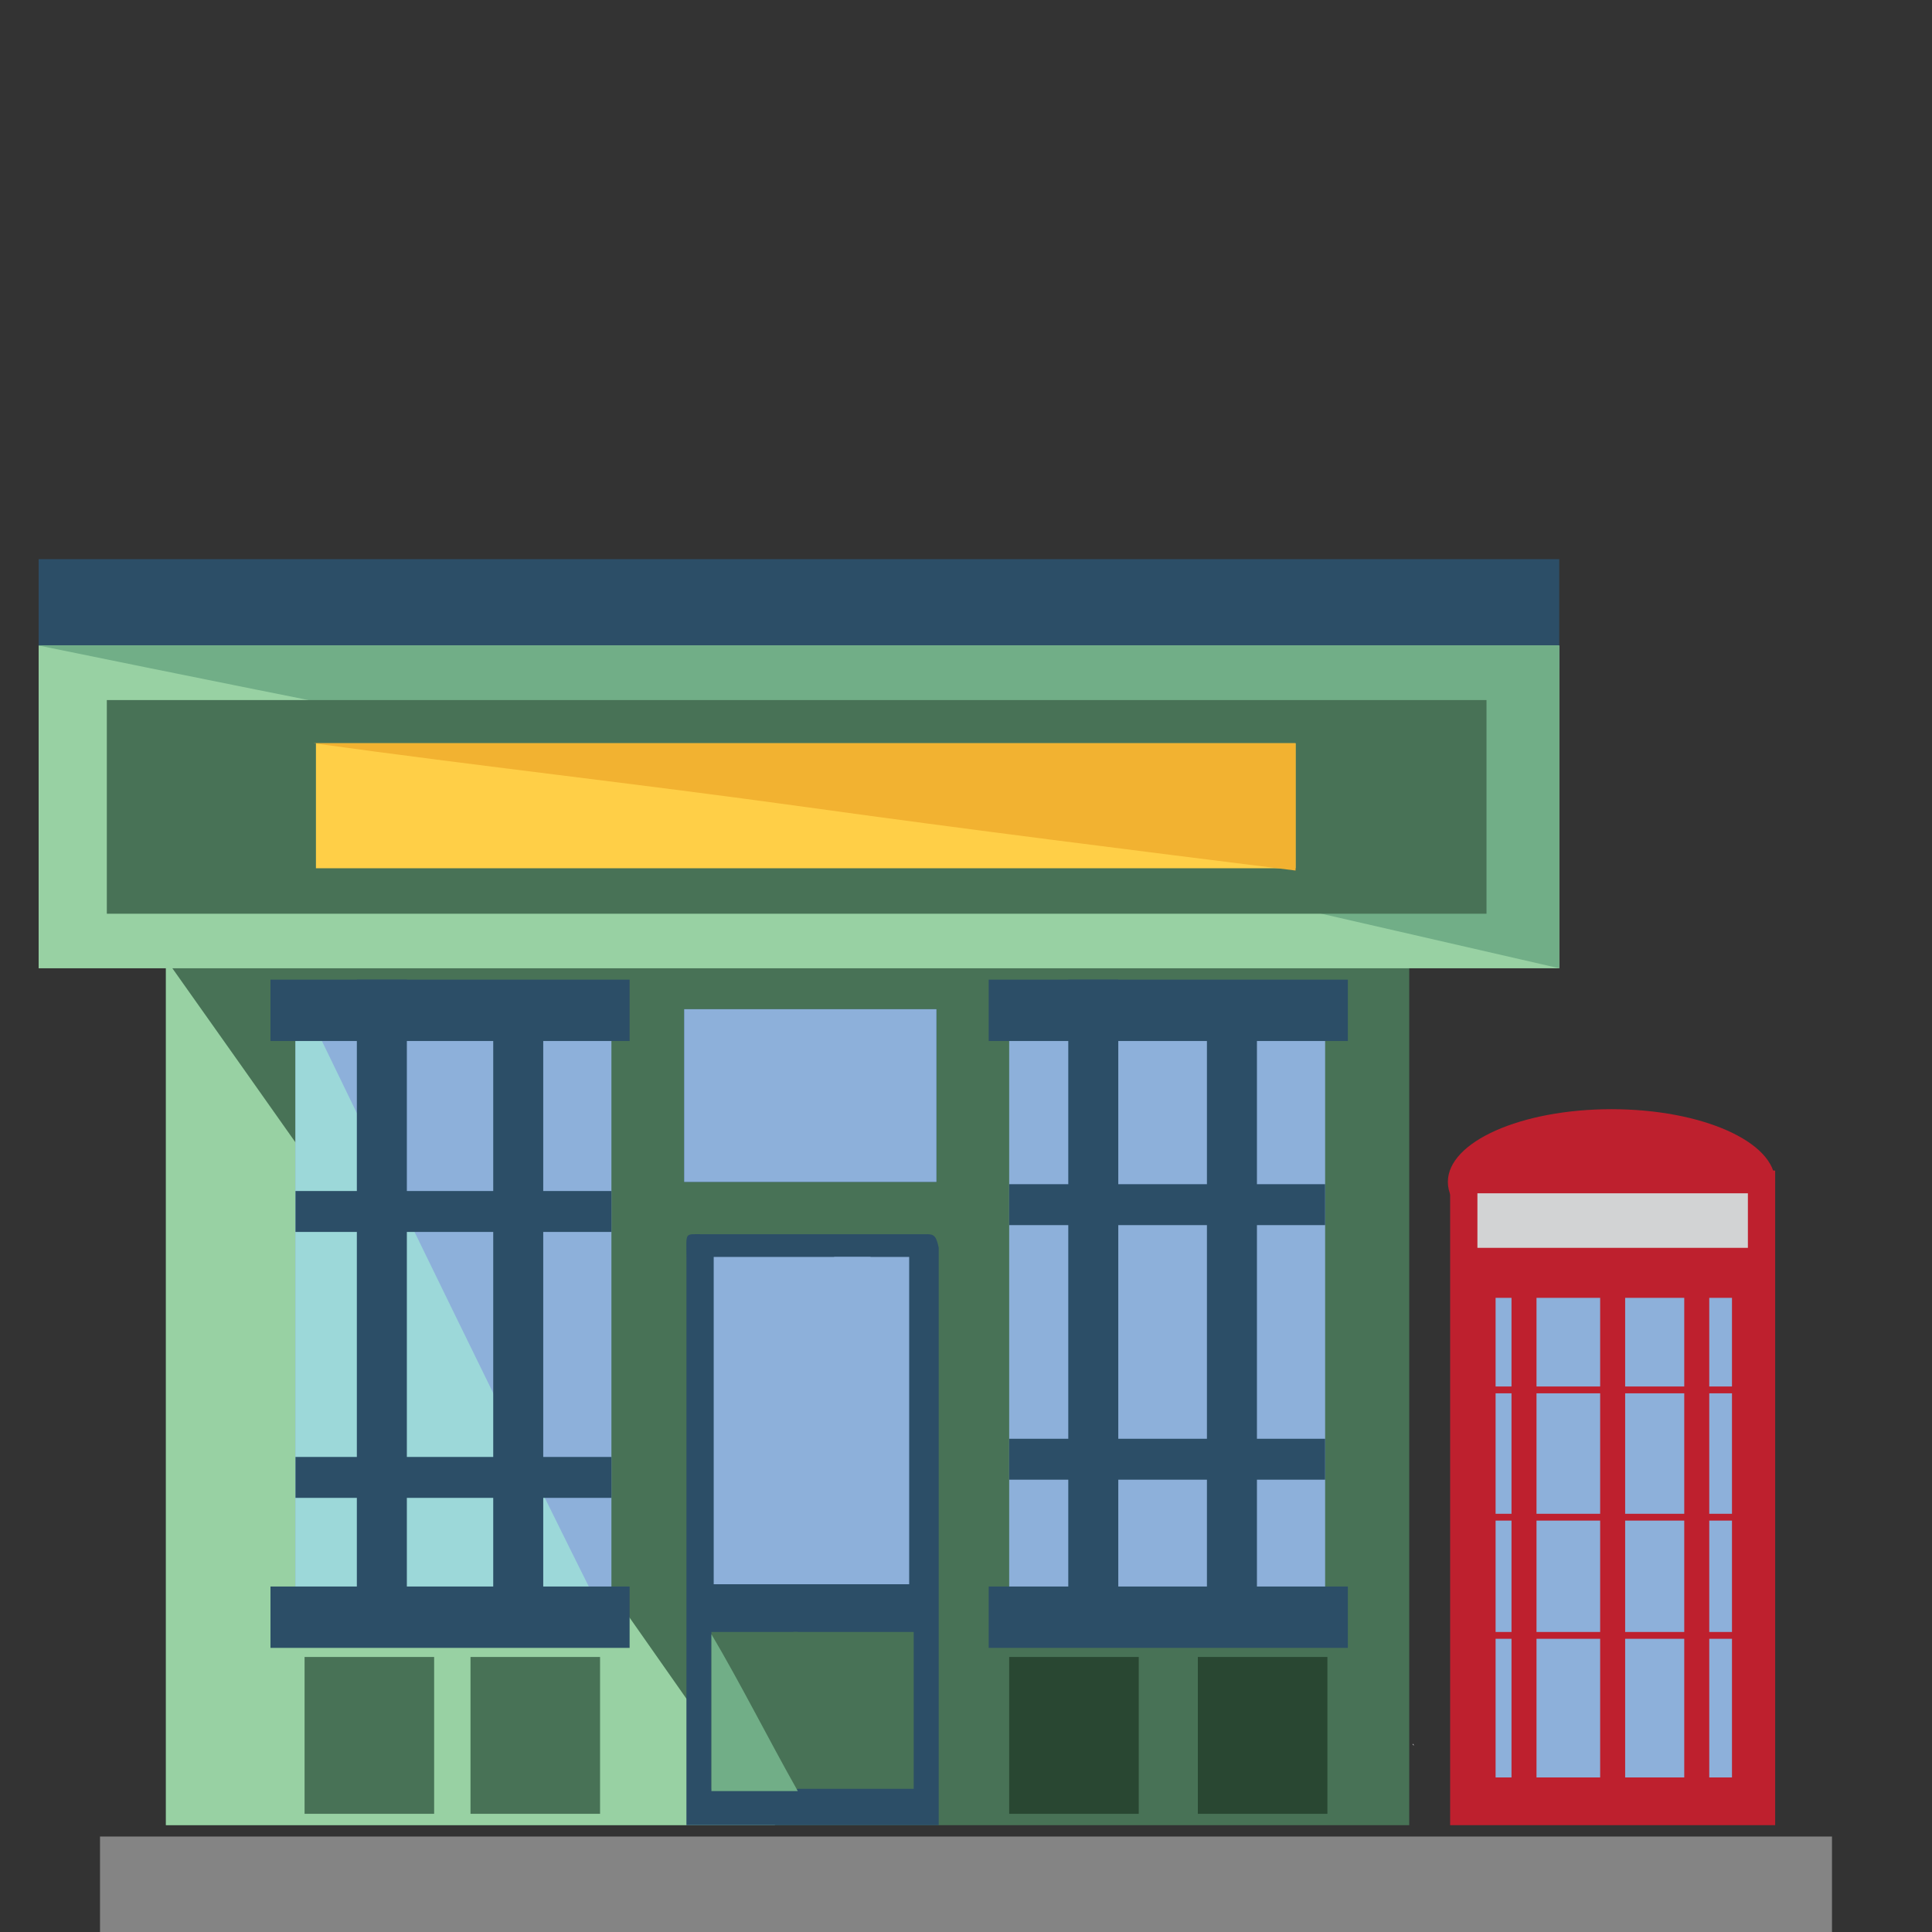
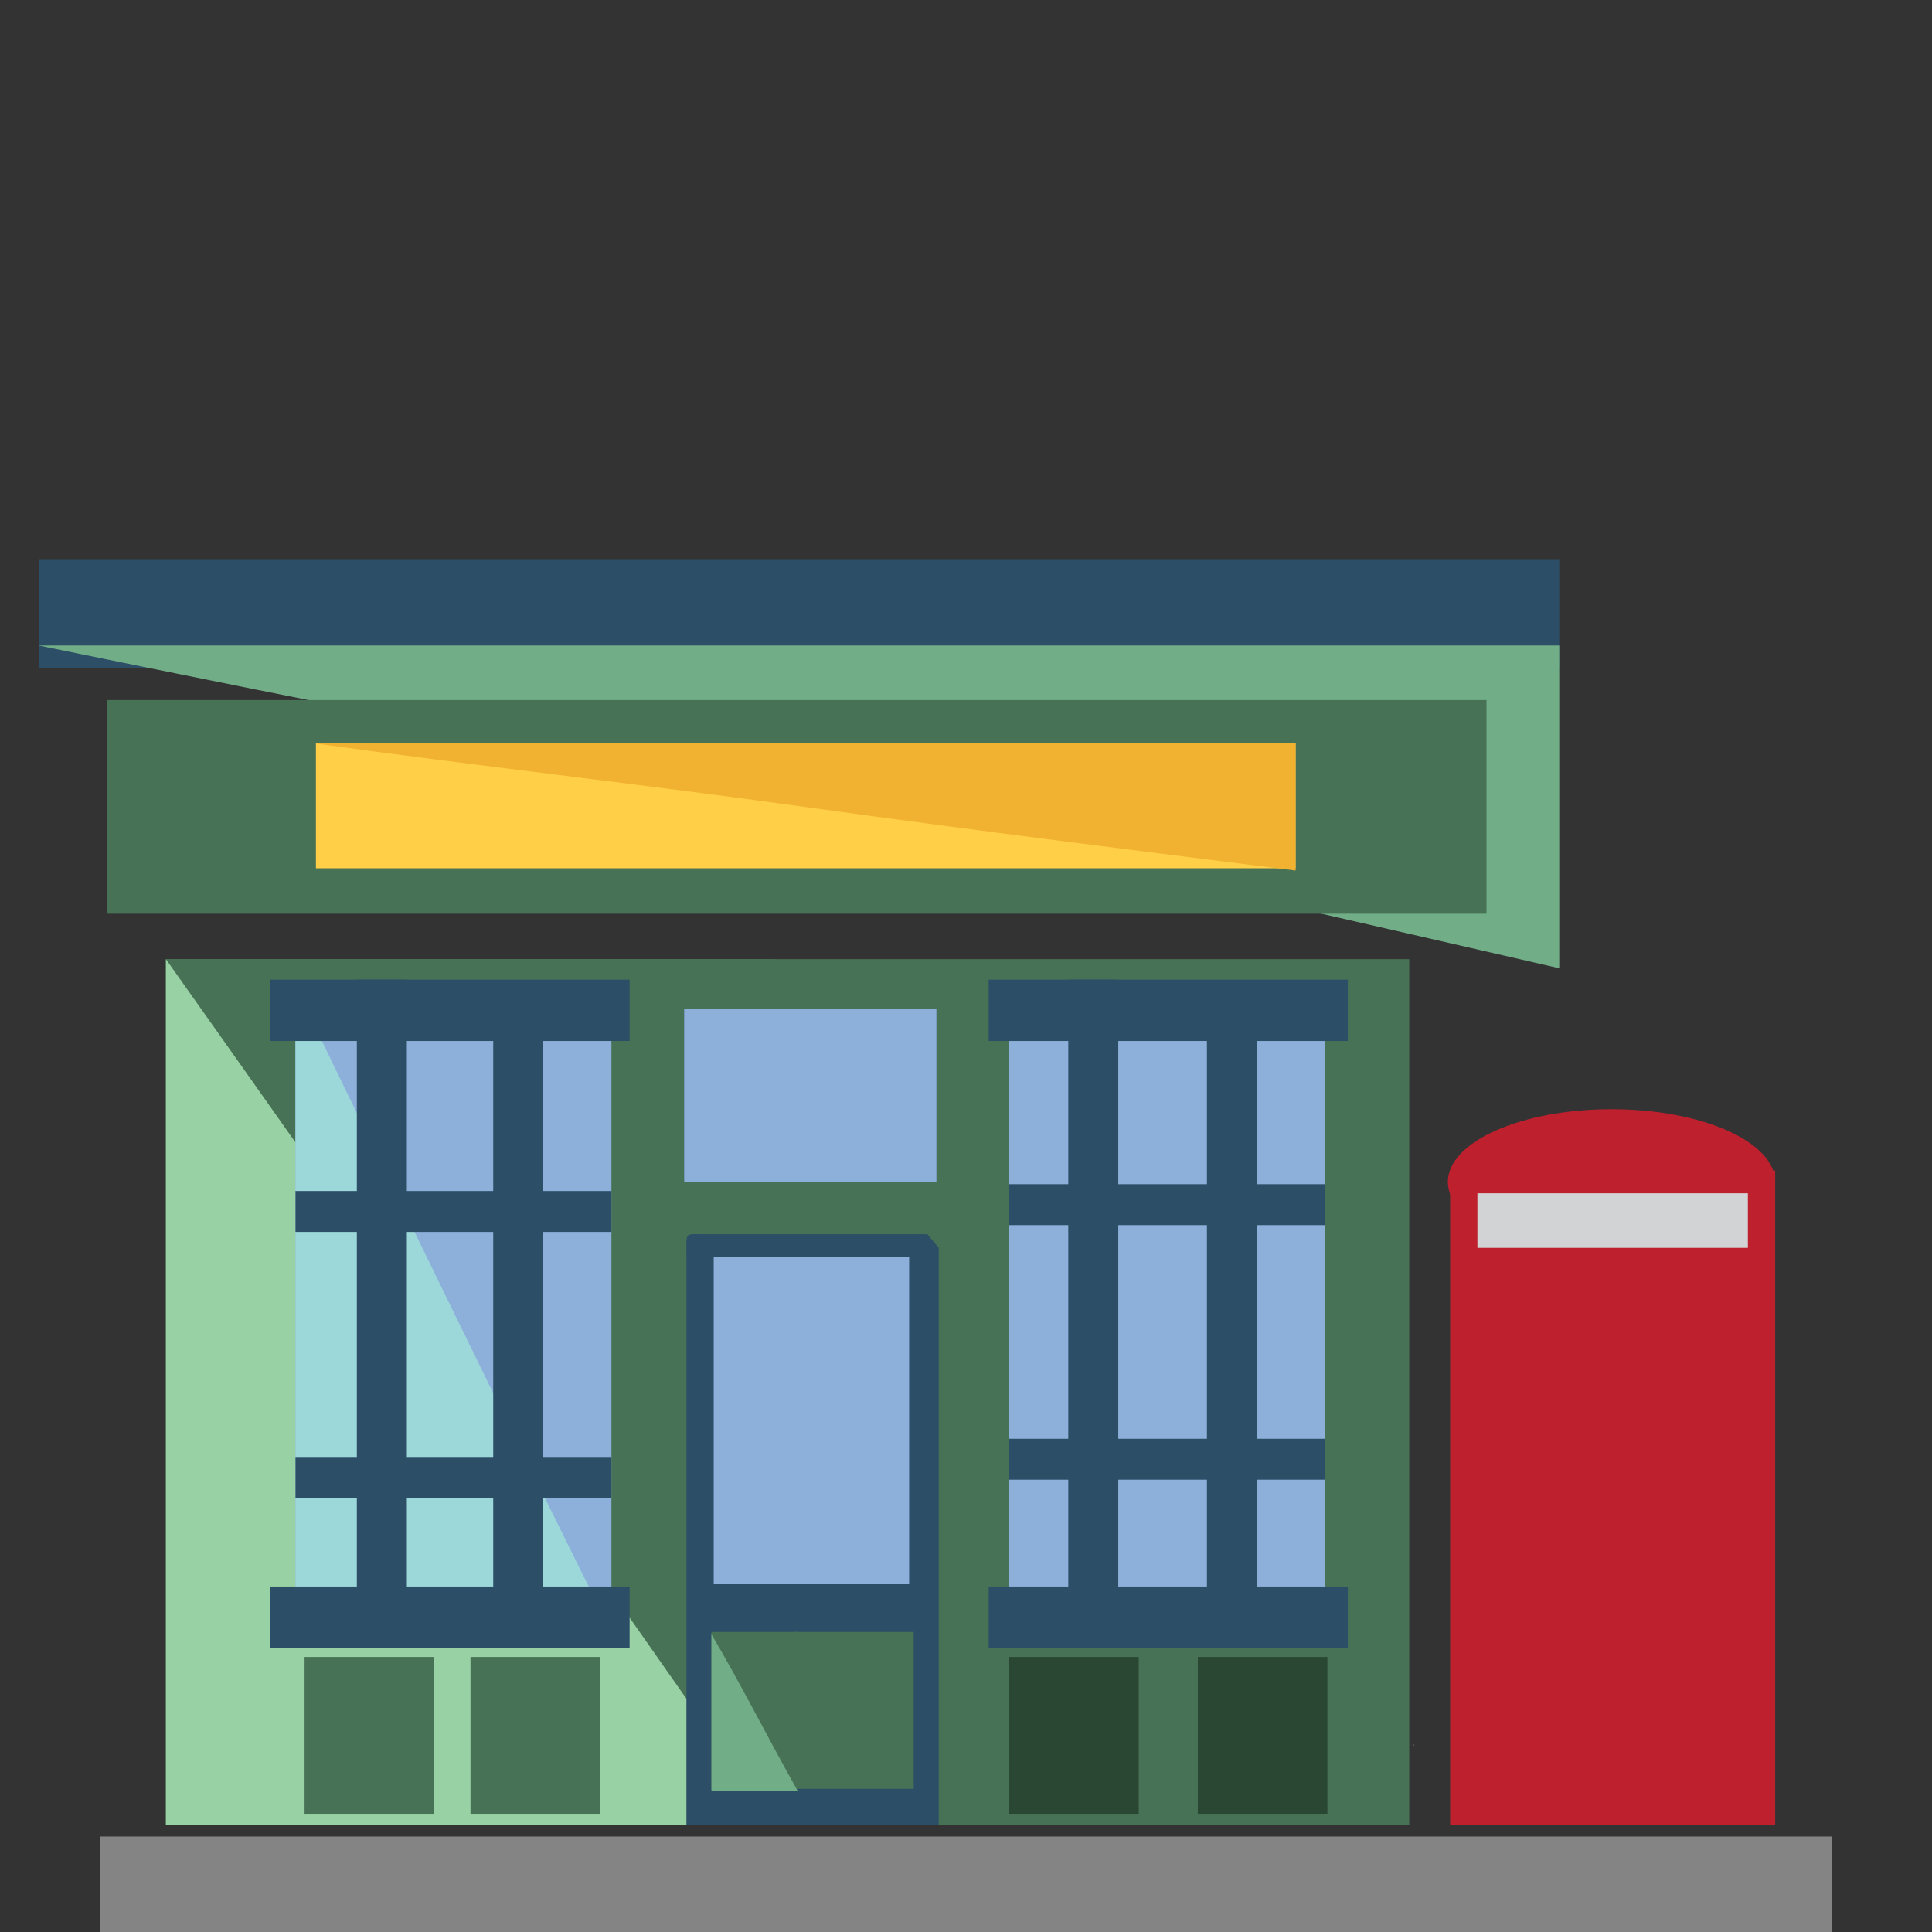
<svg xmlns="http://www.w3.org/2000/svg" id="Layer_1" data-name="Layer 1" viewBox="0 0 85 85">
  <rect x="0" y="0" width="85" height="85" fill="#333333" stroke="none" />
  <defs>
    <style>
      .cls-1 {
        fill: #f2b231;
      }

      .cls-2 {
        fill: #8db0da;
      }

      .cls-3 {
        fill: #294732;
      }

      .cls-4 {
        fill: #848484;
      }

      .cls-5 {
        fill: #ffcf47;
      }

      .cls-6 {
        fill: #be202e;
      }

      .cls-7 {
        fill: #9cd8d9;
      }

      .cls-8 {
        fill: #f3f2f9;
      }

      .cls-9 {
        fill: #d2d3d4;
      }

      .cls-10 {
        fill: #2c4e67;
      }

      .cls-11 {
        fill: #487256;
      }

      .cls-12 {
        fill: #98d1a3;
      }

      .cls-13 {
        fill: #71ae87;
      }
    </style>
  </defs>
  <rect class="cls-11" x="7.3" y="42.2" width="54.7" height="38.1" />
  <rect class="cls-4" x="4.4" y="80.8" width="76.2" height="4.2" />
  <rect class="cls-11" x="7.3" y="42.2" width="26.8" height="38.1" />
  <path class="cls-12" d="M7.3,42.2v38.1h26.8c-8.9-12.7-17.8-25.4-26.8-38.1Z" />
  <path class="cls-8" d="M62.2,76.8h0c-.1-.1,0-.1,0,0Z" />
-   <path class="cls-10" d="M40.8,54.3h-9.9c-.8,0-.7-.1-.7,1v25h11.1v-25.4c-.1-.5-.2-.6-.5-.6Z" />
+   <path class="cls-10" d="M40.8,54.3h-9.9c-.8,0-.7-.1-.7,1v25h11.1v-25.4Z" />
  <rect class="cls-2" x="13" y="43.4" width="13.9" height="28.5" />
  <rect class="cls-2" x="44.4" y="43.4" width="13.9" height="28.5" />
  <path class="cls-7" d="M26.9,71.8h-13.9v-28.4c4.6,9.5,9.2,19,13.9,28.4Z" />
  <rect class="cls-10" x="1.7" y="24.6" width="66.9" height="4.8" />
-   <rect class="cls-12" x="1.7" y="28.4" width="66.9" height="14.2" />
  <path class="cls-13" d="M68.6,42.6c-9.6-2.2-19.1-4.4-28.6-6.5-12.8-2.6-25.6-5.1-38.3-7.7h66.9v14.2Z" />
  <rect class="cls-11" x="4.7" y="30.8" width="60.7" height="9.4" />
  <rect class="cls-11" x="13.4" y="72.9" width="5.7" height="6.9" />
  <rect class="cls-11" x="20.7" y="72.9" width="5.7" height="6.9" />
  <rect class="cls-3" x="44.4" y="72.9" width="5.7" height="6.9" />
  <rect class="cls-3" x="52.7" y="72.9" width="5.7" height="6.9" />
  <rect class="cls-10" x="30.1" y="44.4" width="11.1" height="7.6" />
  <rect class="cls-2" x="31.4" y="55.3" width="6.9" height="14.4" />
  <rect class="cls-2" x="36.7" y="55.3" width="3.3" height="14.4" />
  <rect class="cls-11" x="31.3" y="71.8" width="3.8" height="6.9" />
  <rect class="cls-11" x="34.9" y="71.8" width="5.3" height="6.9" />
  <path class="cls-13" d="M35.1,78.8h-3.8v-6.9c1.3,2.2,2.5,4.6,3.8,6.9Z" />
  <rect class="cls-2" x="30.1" y="44.4" width="11.1" height="7.6" />
  <rect class="cls-10" x="11.9" y="69.8" width="15.8" height="2.7" />
  <rect class="cls-10" x="43.5" y="69.8" width="15.8" height="2.7" />
  <rect class="cls-6" x="63.8" y="51.5" width="14.3" height="28.8" />
  <ellipse class="cls-6" cx="70.9" cy="52" rx="7.2" ry="3.2" />
  <rect class="cls-9" x="65" y="52.5" width="11.9" height="2.4" />
-   <rect class="cls-2" x="65.8" y="57.1" width="10.4" height="21.1" />
  <rect class="cls-6" x="66.5" y="56.7" width="1.1" height="22.6" />
  <rect class="cls-6" x="70.4" y="56.7" width="1.1" height="22.6" />
  <rect class="cls-6" x="74.1" y="56.8" width="1.1" height="22.6" />
  <rect class="cls-6" x="64.9" y="61" width="12" height=".3" />
  <rect class="cls-6" x="65" y="66.6" width="12" height=".3" />
  <rect class="cls-6" x="64.9" y="71.8" width="12" height=".3" />
  <rect class="cls-5" x="13.9" y="32.7" width="43.1" height="5.5" />
  <rect class="cls-10" x="11.9" y="43.1" width="15.8" height="2.7" />
  <rect class="cls-10" x="43.5" y="43.1" width="15.8" height="2.7" />
  <rect class="cls-10" x="53.1" y="43.2" width="2.2" height="29" />
  <rect class="cls-10" x="47" y="43.1" width="2.2" height="29" />
  <rect class="cls-10" x="44.4" y="63.3" width="13.9" height="1.8" />
  <rect class="cls-10" x="44.4" y="52.1" width="13.9" height="1.8" />
  <rect class="cls-10" x="13" y="64.1" width="13.9" height="1.8" />
  <rect class="cls-10" x="13" y="52.4" width="13.9" height="1.8" />
  <rect class="cls-10" x="21.7" y="43.4" width="2.2" height="29" />
  <rect class="cls-10" x="15.7" y="43.1" width="2.2" height="29" />
  <path class="cls-1" d="M57,38.3c-7.2-.9-14.4-1.8-21.6-2.8s-14.4-1.8-21.6-2.8h43.2v5.6Z" />
</svg>